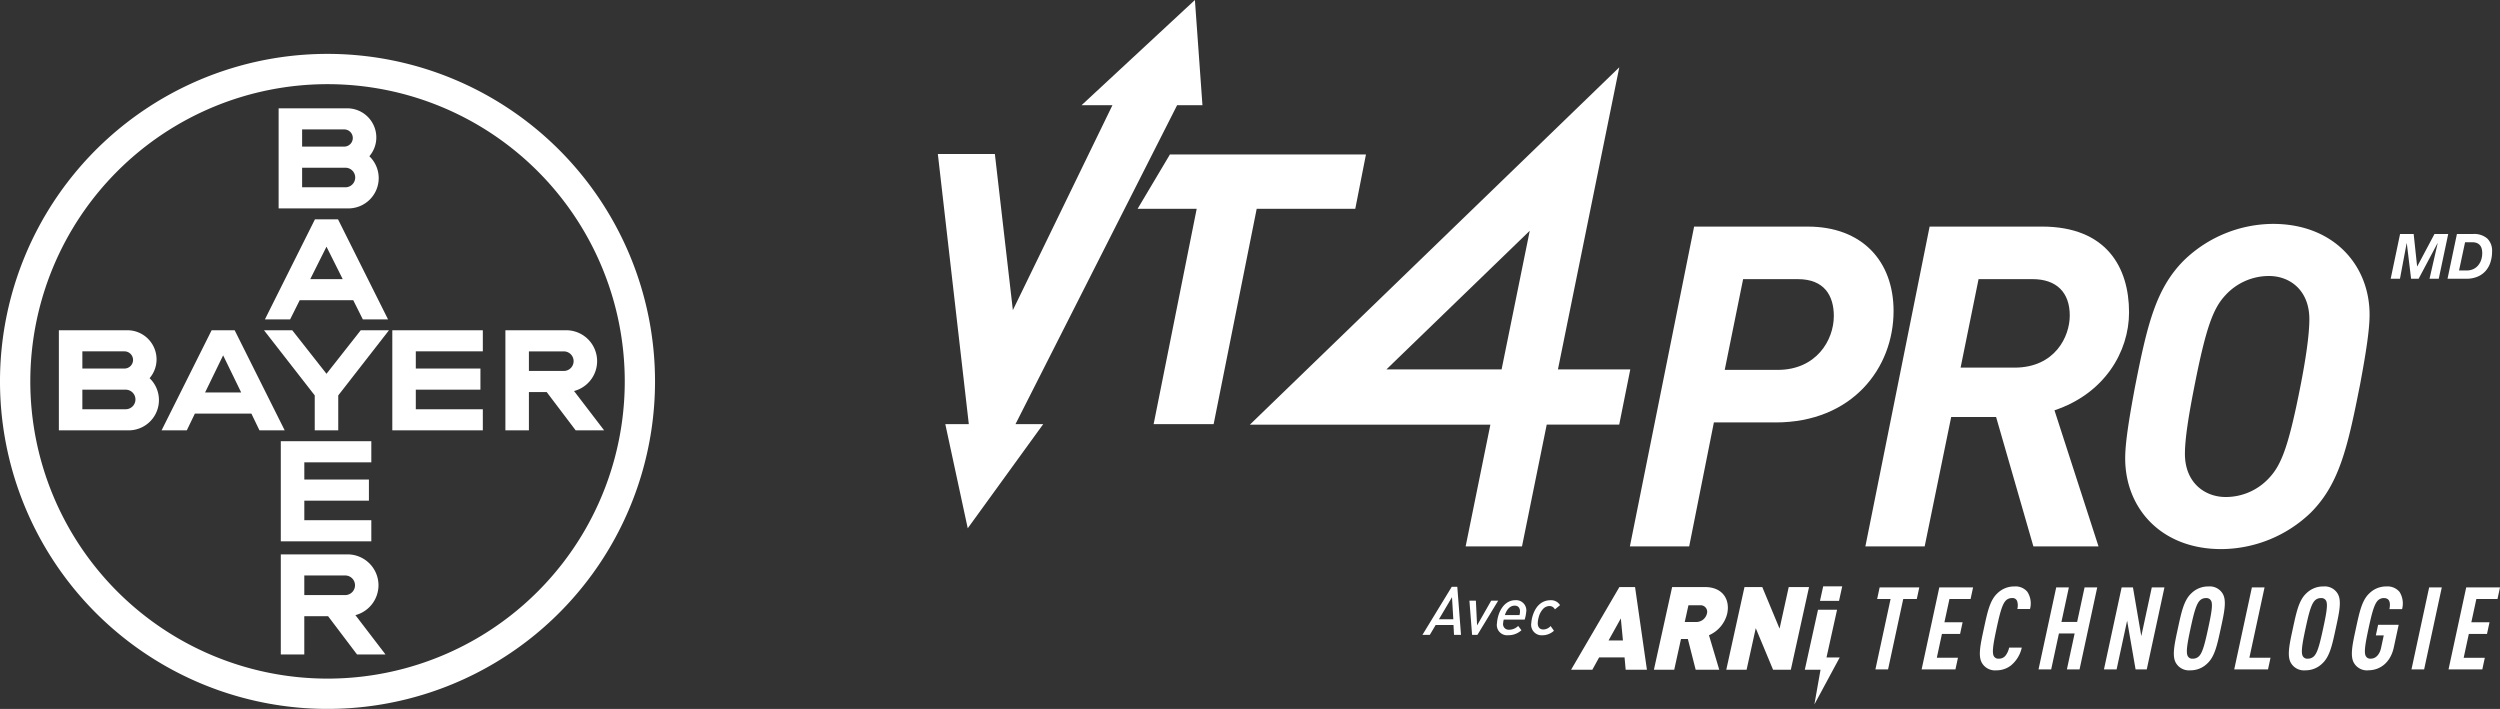
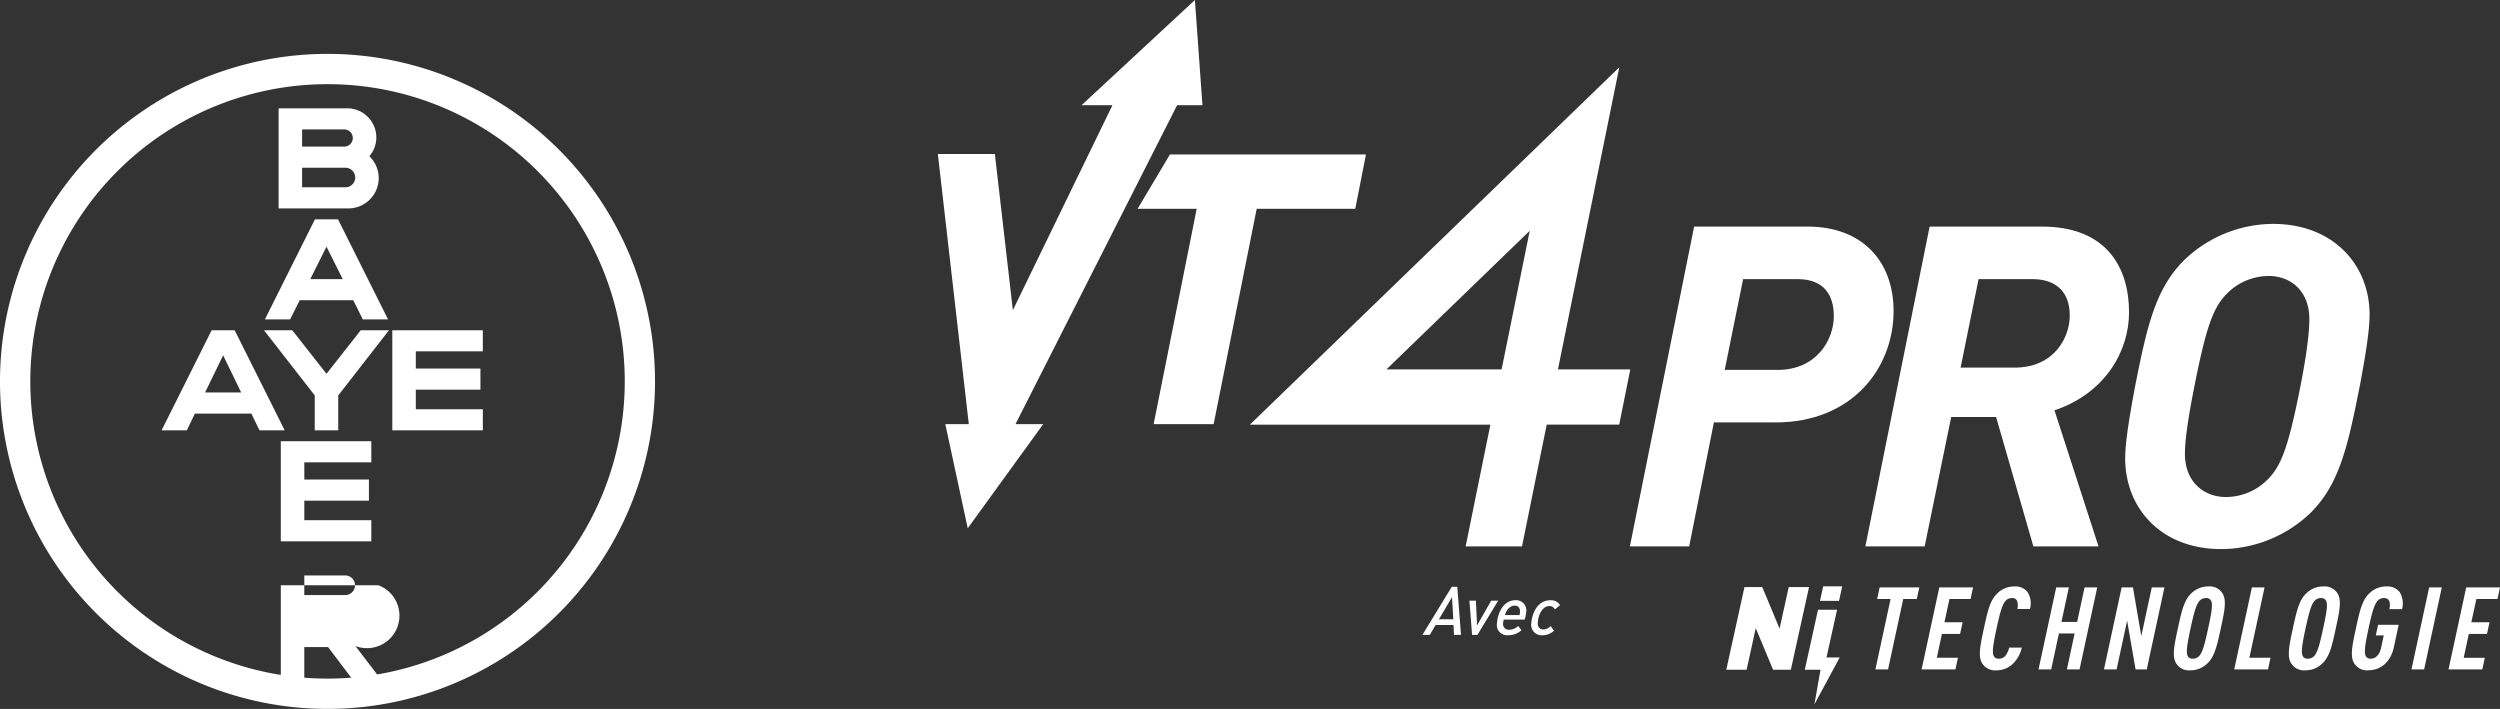
<svg xmlns="http://www.w3.org/2000/svg" id="Group_40871" data-name="Group 40871" width="638.746" height="181.124" viewBox="0 0 638.746 181.124">
  <rect x="0" y="0" width="638.746" height="181.124" fill="#333333" stroke="none" />
  <g id="Group_40869" data-name="Group 40869" transform="translate(239.617 0)">
    <g id="Asset_1" data-name="Asset 1">
      <g id="Layer_1" data-name="Layer 1">
        <path id="Path_18248" data-name="Path 18248" d="M149.242,58.39c-3.1,15.722-5.281,25.021-12.511,32.251a33.213,33.213,0,0,1-22.837,9.294c-15.5,0-24.56-10.561-24.56-23.183,0-3.673.806-9.183,2.525-18.363,3.1-15.722,5.281-25.021,12.511-32.251A32.944,32.944,0,0,1,127.1,16.845c15.492,0,24.676,10.557,24.676,23.183,0,3.673-.8,9.179-2.525,18.363ZM126.056,30.158a15.037,15.037,0,0,0-11.133,4.935c-3.1,3.327-4.935,8.147-7.917,23.3-1.378,7-2.41,13.2-2.41,17.215,0,7.23,4.935,11.018,10.442,11.018a15.03,15.03,0,0,0,11.133-4.935c3.1-3.327,4.935-8.147,7.921-23.3,1.378-7,2.295-13.2,2.295-17.215,0-7.23-4.82-11.018-10.331-11.018Z" transform="translate(214.032 40.359)" fill="#fff" />
        <path id="Path_18249" data-name="Path 18249" d="M120.675,82.25H102.184L117.86,5.063l-94.381,91.3H84.922L78.6,127.477H93l6.317-31.116h18.521l2.832-14.11Zm-32.887,0H58.361L94.984,46.822Z" transform="translate(56.251 12.131)" fill="#fff" />
        <path id="Path_18250" data-name="Path 18250" d="M89.254,67.082H73.532L67.219,98.762H52.068L68.481,17.049H97.52c13.888,0,21.92,8.834,21.92,21.579,0,14.575-10.557,28.459-30.182,28.459ZM95,30.472h-14l-4.7,23.187H89.83c9.87,0,14.345-7.575,14.345-13.773,0-5.161-2.41-9.414-9.183-9.414Z" transform="translate(124.747 40.846)" fill="#fff" />
        <path id="Path_18251" data-name="Path 18251" d="M118.1,63.989,129.353,98.76H112.713l-9.525-33.053H91.71L84.937,98.76H69.786L86.2,17.047h28.689c16.528,0,22.266,10.446,22.266,21.92C137.154,49.064,130.842,59.74,118.1,63.989Zm-5.626-33.514H98.706l-4.59,22.611h13.773c10.331,0,14.119-7.921,14.119-13.312,0-5.856-3.327-9.3-9.525-9.3Z" transform="translate(167.197 40.843)" fill="#fff" />
        <g id="Group_40865" data-name="Group 40865">
          <path id="Path_18252" data-name="Path 18252" d="M23.287,11.622,15.029,25.506h15.1l-11,55.011h15.33l11-55.011H70.646l2.73-13.884Z" transform="translate(36.007 27.846)" fill="#fff" />
          <path id="Path_18253" data-name="Path 18253" d="M61.132,26.881h6.475L65.679,0,36.717,26.881h7.891L19.169,79.239l-4.6-39.9H0l7.912,69.023H1.907l5.733,26.608,19.284-26.608H19.839Z" fill="#fff" />
        </g>
      </g>
      <g id="FRE" transform="translate(123.808 149.815)">
        <g id="Group_40866" data-name="Group 40866" transform="translate(115.738 0.021)">
          <path id="Path_18254" data-name="Path 18254" d="M77.652,47.167,73.774,65.15H70.541l3.877-17.983H70.985l.64-2.973h10.13l-.64,2.973Z" transform="translate(-70.541 -43.955)" fill="#fff" />
          <path id="Path_18255" data-name="Path 18255" d="M74.018,65.15l4.521-20.956h8.629l-.64,2.973h-5.4l-1.284,5.946h4.645l-.64,2.973H79.209L77.9,62.177h5.4l-.64,2.973H74.022Z" transform="translate(-62.211 -43.955)" fill="#fff" />
          <path id="Path_18256" data-name="Path 18256" d="M86.44,64.231a5.983,5.983,0,0,1-3.835,1.322,3.843,3.843,0,0,1-3.6-1.766c-1.147-1.766-.465-4.8.422-8.919s1.527-7.209,3.438-8.979a6.1,6.1,0,0,1,4.364-1.766,3.916,3.916,0,0,1,3.289,1.352,5.413,5.413,0,0,1,.691,4.415H87.975a3.735,3.735,0,0,0-.051-2.03,1.239,1.239,0,0,0-1.335-.763,2.1,2.1,0,0,0-1.7.793c-.823,1-1.395,3.118-2.218,6.944s-1.169,5.946-.776,6.944a1.288,1.288,0,0,0,1.356.793,2.061,2.061,0,0,0,1.693-.764,5.052,5.052,0,0,0,.934-2.06H89.11a8.138,8.138,0,0,1-2.666,4.474Z" transform="translate(-51.711 -44.123)" fill="#fff" />
          <path id="Path_18257" data-name="Path 18257" d="M90.061,65.15l1.979-9.183H88.027L86.047,65.15H82.814l4.521-20.956h3.233l-1.9,8.829H92.68l1.9-8.829h3.233L93.294,65.15Z" transform="translate(-41.137 -43.955)" fill="#fff" />
          <path id="Path_18258" data-name="Path 18258" d="M95.82,65.15,93.657,52.7,90.97,65.15H87.737l4.521-20.956h2.888l2.133,12.451,2.683-12.451h3.233L98.673,65.15H95.815Z" transform="translate(-29.343 -43.955)" fill="#fff" />
          <path id="Path_18259" data-name="Path 18259" d="M101.561,63.787A6.077,6.077,0,0,1,97.2,65.553a3.843,3.843,0,0,1-3.6-1.766c-1.147-1.766-.461-4.828.431-8.949s1.518-7.179,3.429-8.949a6.087,6.087,0,0,1,4.363-1.766,3.843,3.843,0,0,1,3.6,1.766c1.147,1.766.461,4.828-.431,8.949S103.472,62.021,101.561,63.787Zm1.007-15.893a1.326,1.326,0,0,0-1.386-.793,2.1,2.1,0,0,0-1.7.793c-.823,1-1.395,3.118-2.218,6.944s-1.169,5.946-.776,6.944a1.288,1.288,0,0,0,1.356.793,2.165,2.165,0,0,0,1.732-.793c.823-1,1.365-3.118,2.192-6.944s1.194-5.946.806-6.944Z" transform="translate(-16.747 -44.123)" fill="#fff" />
          <path id="Path_18260" data-name="Path 18260" d="M97.538,65.15l4.517-20.956h3.233l-3.877,17.983h5.4l-.64,2.973H97.538Z" transform="translate(-5.861 -43.955)" fill="#fff" />
          <path id="Path_18261" data-name="Path 18261" d="M110.214,63.787a6.077,6.077,0,0,1-4.364,1.766,3.843,3.843,0,0,1-3.6-1.766c-1.147-1.766-.461-4.828.431-8.949s1.518-7.179,3.429-8.949a6.087,6.087,0,0,1,4.364-1.766,3.843,3.843,0,0,1,3.6,1.766c1.147,1.766.461,4.828-.431,8.949S112.125,62.021,110.214,63.787Zm1.007-15.893a1.326,1.326,0,0,0-1.386-.793,2.1,2.1,0,0,0-1.7.793c-.823,1-1.395,3.118-2.218,6.944s-1.169,5.946-.776,6.944a1.288,1.288,0,0,0,1.356.793,2.151,2.151,0,0,0,1.728-.793c.823-1,1.365-3.118,2.192-6.944S111.609,48.892,111.22,47.894Z" transform="translate(3.985 -44.123)" fill="#fff" />
          <path id="Path_18262" data-name="Path 18262" d="M110.593,65.553a3.843,3.843,0,0,1-3.6-1.766c-1.147-1.766-.461-4.828.431-8.949s1.518-7.179,3.429-8.949a6.087,6.087,0,0,1,4.364-1.766,3.983,3.983,0,0,1,3.361,1.412,5.6,5.6,0,0,1,.64,4.385h-3.233c.226-1.177.32-2.824-1.412-2.824a2.1,2.1,0,0,0-1.7.793c-.823,1-1.395,3.118-2.218,6.944s-1.169,5.946-.776,6.944a1.288,1.288,0,0,0,1.356.793c1.386,0,2.286-1.237,2.6-2.679l.7-3.267h-2.022l.584-2.709h5.251l-1.25,5.8c-.819,3.8-3.451,5.827-6.509,5.827Z" transform="translate(15.348 -44.123)" fill="#fff" />
          <path id="Path_18263" data-name="Path 18263" d="M110.874,65.15l4.517-20.956h3.233L114.107,65.15Z" transform="translate(26.09 -43.955)" fill="#fff" />
          <path id="Path_18264" data-name="Path 18264" d="M113.662,65.15l4.521-20.956h8.629l-.64,2.973h-5.4l-1.284,5.946h4.645l-.64,2.973h-4.645l-1.314,6.091h5.4l-.64,2.973h-8.629Z" transform="translate(32.77 -43.955)" fill="#fff" />
        </g>
        <g id="Group_40867" data-name="Group 40867" transform="translate(0 0.107)">
          <path id="Path_18265" data-name="Path 18265" d="M44.533,56.437,44.4,53.916H39.837l-1.489,2.521h-1.89l7.5-12.289h1.412l.947,12.289H44.529Zm-.516-9.631-3.34,5.643h3.677Z" transform="translate(-36.459 -44.148)" fill="#fff" />
          <path id="Path_18266" data-name="Path 18266" d="M42.038,53.939H40.677l-.682-8.748h1.651l.307,6.334,3.609-6.334h1.787Z" transform="translate(-27.987 -41.651)" fill="#fff" />
          <path id="Path_18267" data-name="Path 18267" d="M49.152,50.115H43.807a4.6,4.6,0,0,0-.145.845A1.437,1.437,0,0,0,45.193,52.7a3.281,3.281,0,0,0,2.3-.968l.84,1.1a4.918,4.918,0,0,1-3.391,1.275,2.626,2.626,0,0,1-2.866-3.054c.2-2.781,1.723-5.9,4.739-5.9a2.607,2.607,0,0,1,2.73,3.054,9.5,9.5,0,0,1-.388,1.9Zm-2.525-3.57c-1.054,0-1.975.742-2.534,2.414h3.745a5.182,5.182,0,0,0,.119-.742C48.034,47.095,47.445,46.545,46.626,46.545Z" transform="translate(-23.03 -41.729)" fill="#fff" />
          <path id="Path_18268" data-name="Path 18268" d="M50.688,47.506a1.518,1.518,0,0,0-1.386-.862,2.288,2.288,0,0,0-1.6.708,4.906,4.906,0,0,0-1.182,2.278,6.12,6.12,0,0,0-.2,1.224c-.085,1.19.525,1.779,1.408,1.779a2.533,2.533,0,0,0,1.868-.879l.853,1.207a4.387,4.387,0,0,1-2.96,1.156,2.682,2.682,0,0,1-2.828-3.139,8.217,8.217,0,0,1,.213-1.348c.823-3.246,2.713-4.47,4.7-4.47a2.659,2.659,0,0,1,2.431,1.258Z" transform="translate(-16.842 -41.726)" fill="#fff" />
        </g>
        <g id="Group_40868" data-name="Group 40868" transform="translate(37.984)">
-           <path id="Path_18269" data-name="Path 18269" d="M66.9,44.173H58.533L53.875,65.3h5.191L60.8,57.434h1.749l2,7.861h6.023l-2.627-8.812a8.126,8.126,0,0,0,4.658-5.519c.764-3.472-1.024-6.795-5.711-6.795Zm.52,6.795A2.8,2.8,0,0,1,64.693,53.1H61.754l.943-4.27h2.939a1.67,1.67,0,0,1,1.783,2.137Z" transform="translate(-32.715 -43.994)" fill="#fff" />
          <path id="Path_18270" data-name="Path 18270" d="M75.277,44.17,72.936,54.791,68.517,44.17H63.974L59.321,65.292h5.191l2.342-10.621,4.423,10.621h4.538L80.469,44.17Z" transform="translate(-19.669 -43.991)" fill="#fff" />
-           <path id="Path_18271" data-name="Path 18271" d="M59.984,44.17,47.644,65.292h5.43l1.732-3.144h6.5l.286,3.144h5.43L63.989,44.17ZM57.216,57.815l3.139-5.635.537,5.635Z" transform="translate(-47.644 -43.991)" fill="#fff" />
          <path id="Path_18272" data-name="Path 18272" d="M72.052,44.117H67.19l-.819,3.711h4.867Z" transform="translate(-2.778 -44.117)" fill="#fff" />
          <path id="Path_18273" data-name="Path 18273" d="M70.774,58.068l2.7-12.195H68.607L65.229,61.212h4.018l-1.57,8.864,6.471-12.007Z" transform="translate(-5.513 -39.91)" fill="#fff" />
        </g>
      </g>
    </g>
-     <path id="Path_18274" data-name="Path 18274" d="M2.285-27.846l-2.4,11.433h2.37l1.713-9.095H4l1.1,9.095H7.024l4.836-9.095h.032L9.811-16.413h2.354l2.418-11.433H11.076l-4.4,8.278H6.64l-.881-8.278Zm15.067,9.319,1.537-7.205h1.889a2.931,2.931,0,0,1,1.145.2,2,2,0,0,1,.777.568,2.285,2.285,0,0,1,.44.873,4.334,4.334,0,0,1,.136,1.129,5.434,5.434,0,0,1-.264,1.713,4.29,4.29,0,0,1-.769,1.409A3.6,3.6,0,0,1,21-18.879a3.942,3.942,0,0,1-1.705.352Zm-.544-9.319-2.4,11.433h4.772a7.331,7.331,0,0,0,2.89-.528,5.657,5.657,0,0,0,2.066-1.465,6.22,6.22,0,0,0,1.241-2.218,8.913,8.913,0,0,0,.416-2.77,4.332,4.332,0,0,0-1.217-3.29,5.083,5.083,0,0,0-3.635-1.161Z" transform="translate(371.313 87.633)" fill="#fff" />
  </g>
  <g id="Group_40870" data-name="Group 40870" transform="translate(0 13.767)">
    <g id="Group_37508" data-name="Group 37508" transform="translate(0 0)">
      <g id="L_Bayer_Cross_REV" transform="translate(0 0)">
        <path id="Path_12242" data-name="Path 12242" d="M135.679,53.066a83.679,83.679,0,1,0,83.679,83.675A83.68,83.68,0,0,0,135.679,53.066Zm0,159.617a75.94,75.94,0,1,1,75.945-75.941A75.938,75.938,0,0,1,135.675,212.683Z" transform="translate(-52 -53.066)" fill="#fff" fill-rule="evenodd" />
        <path id="Path_12243" data-name="Path 12243" d="M99.689,75.22A7.721,7.721,0,0,0,97.3,69.633a7.36,7.36,0,0,0,1.78-4.812,7.444,7.444,0,0,0-7.435-7.435H74.119V82.96H91.952A7.749,7.749,0,0,0,99.689,75.22ZM80.121,62.778H90.88a2.194,2.194,0,0,1,1.548,3.746,2.171,2.171,0,0,1-1.551.644l-10.756,0Zm0,14.789v-5H91.186a2.5,2.5,0,0,1,0,5Z" transform="translate(-2.931 -43.48)" fill="#fff" fill-rule="evenodd" />
        <path id="Path_12244" data-name="Path 12244" d="M97.419,89.209V83.816H74.292v25.577H97.419V104H80.3V99H96.806V93.6H80.3V89.209Z" transform="translate(-2.548 15.15)" fill="#fff" fill-rule="evenodd" />
-         <path id="Path_12245" data-name="Path 12245" d="M99.251,100.693A7.9,7.9,0,0,0,91.359,92.8H74.292v25.573h6v-9.784h6.076l7.4,9.784h7.274s-6.762-8.838-7.689-10.048A7.925,7.925,0,0,0,99.251,100.693Zm-8.5,2.5H80.294V98.189H90.748a2.5,2.5,0,0,1,0,5.008Z" transform="translate(-2.547 35.076)" fill="#fff" fill-rule="evenodd" />
+         <path id="Path_12245" data-name="Path 12245" d="M99.251,100.693H74.292v25.573h6v-9.784h6.076l7.4,9.784h7.274s-6.762-8.838-7.689-10.048A7.925,7.925,0,0,0,99.251,100.693Zm-8.5,2.5H80.294V98.189H90.748a2.5,2.5,0,0,1,0,5.008Z" transform="translate(-2.547 35.076)" fill="#fff" fill-rule="evenodd" />
        <path id="Path_12246" data-name="Path 12246" d="M88.924,86.132,80.177,75.006H72.958S85.693,91.359,85.922,91.655v8.925h6.006V91.655c.229-.3,12.964-16.649,12.964-16.649H97.675Z" transform="translate(-5.507 -4.394)" fill="#fff" fill-rule="evenodd" />
-         <path id="Path_12247" data-name="Path 12247" d="M109.659,90.532a7.891,7.891,0,0,0-2-15.526H92.122v25.574h6.006V90.8h4.544l7.406,9.784h7.27S110.586,91.742,109.659,90.532Zm-2.61-5.127H98.128v-5h8.921a2.5,2.5,0,0,1,0,5Z" transform="translate(37.007 -4.394)" fill="#fff" fill-rule="evenodd" />
        <path id="Path_12248" data-name="Path 12248" d="M83.5,75.006H77.614L64.827,100.579h6.446L73.336,96.3H87.774l2.063,4.281h6.446Zm-7.56,15.9c.608-1.249,3.852-7.92,4.615-9.488.763,1.567,4.01,8.239,4.615,9.488Z" transform="translate(-23.545 -4.394)" fill="#fff" fill-rule="evenodd" />
-         <path id="Path_12249" data-name="Path 12249" d="M81.632,82.444A7.447,7.447,0,0,0,74.2,75.006H56.673v25.574H74.5a7.735,7.735,0,0,0,5.352-13.327A7.371,7.371,0,0,0,81.632,82.444ZM62.675,80.4H73.434a2.193,2.193,0,0,1,0,4.387l-10.756,0ZM73.74,95.189H62.675v-5H73.74a2.5,2.5,0,0,1,0,5Z" transform="translate(-41.633 -4.394)" fill="#fff" fill-rule="evenodd" />
        <path id="Path_12250" data-name="Path 12250" d="M83.144,100.58h23.127V95.187H89.147v-5H105.66V84.793H89.147V80.4h17.124V75.006H83.144Z" transform="translate(17.09 -4.394)" fill="#fff" fill-rule="evenodd" />
        <path id="Path_12251" data-name="Path 12251" d="M81.92,86.873H95.6l2.446,4.892h6.44L91.707,66.2h-5.89L73.031,91.765h6.443Zm6.842-13.678,4.145,8.287H84.617Z" transform="translate(-5.345 -23.934)" fill="#fff" fill-rule="evenodd" />
      </g>
    </g>
  </g>
</svg>